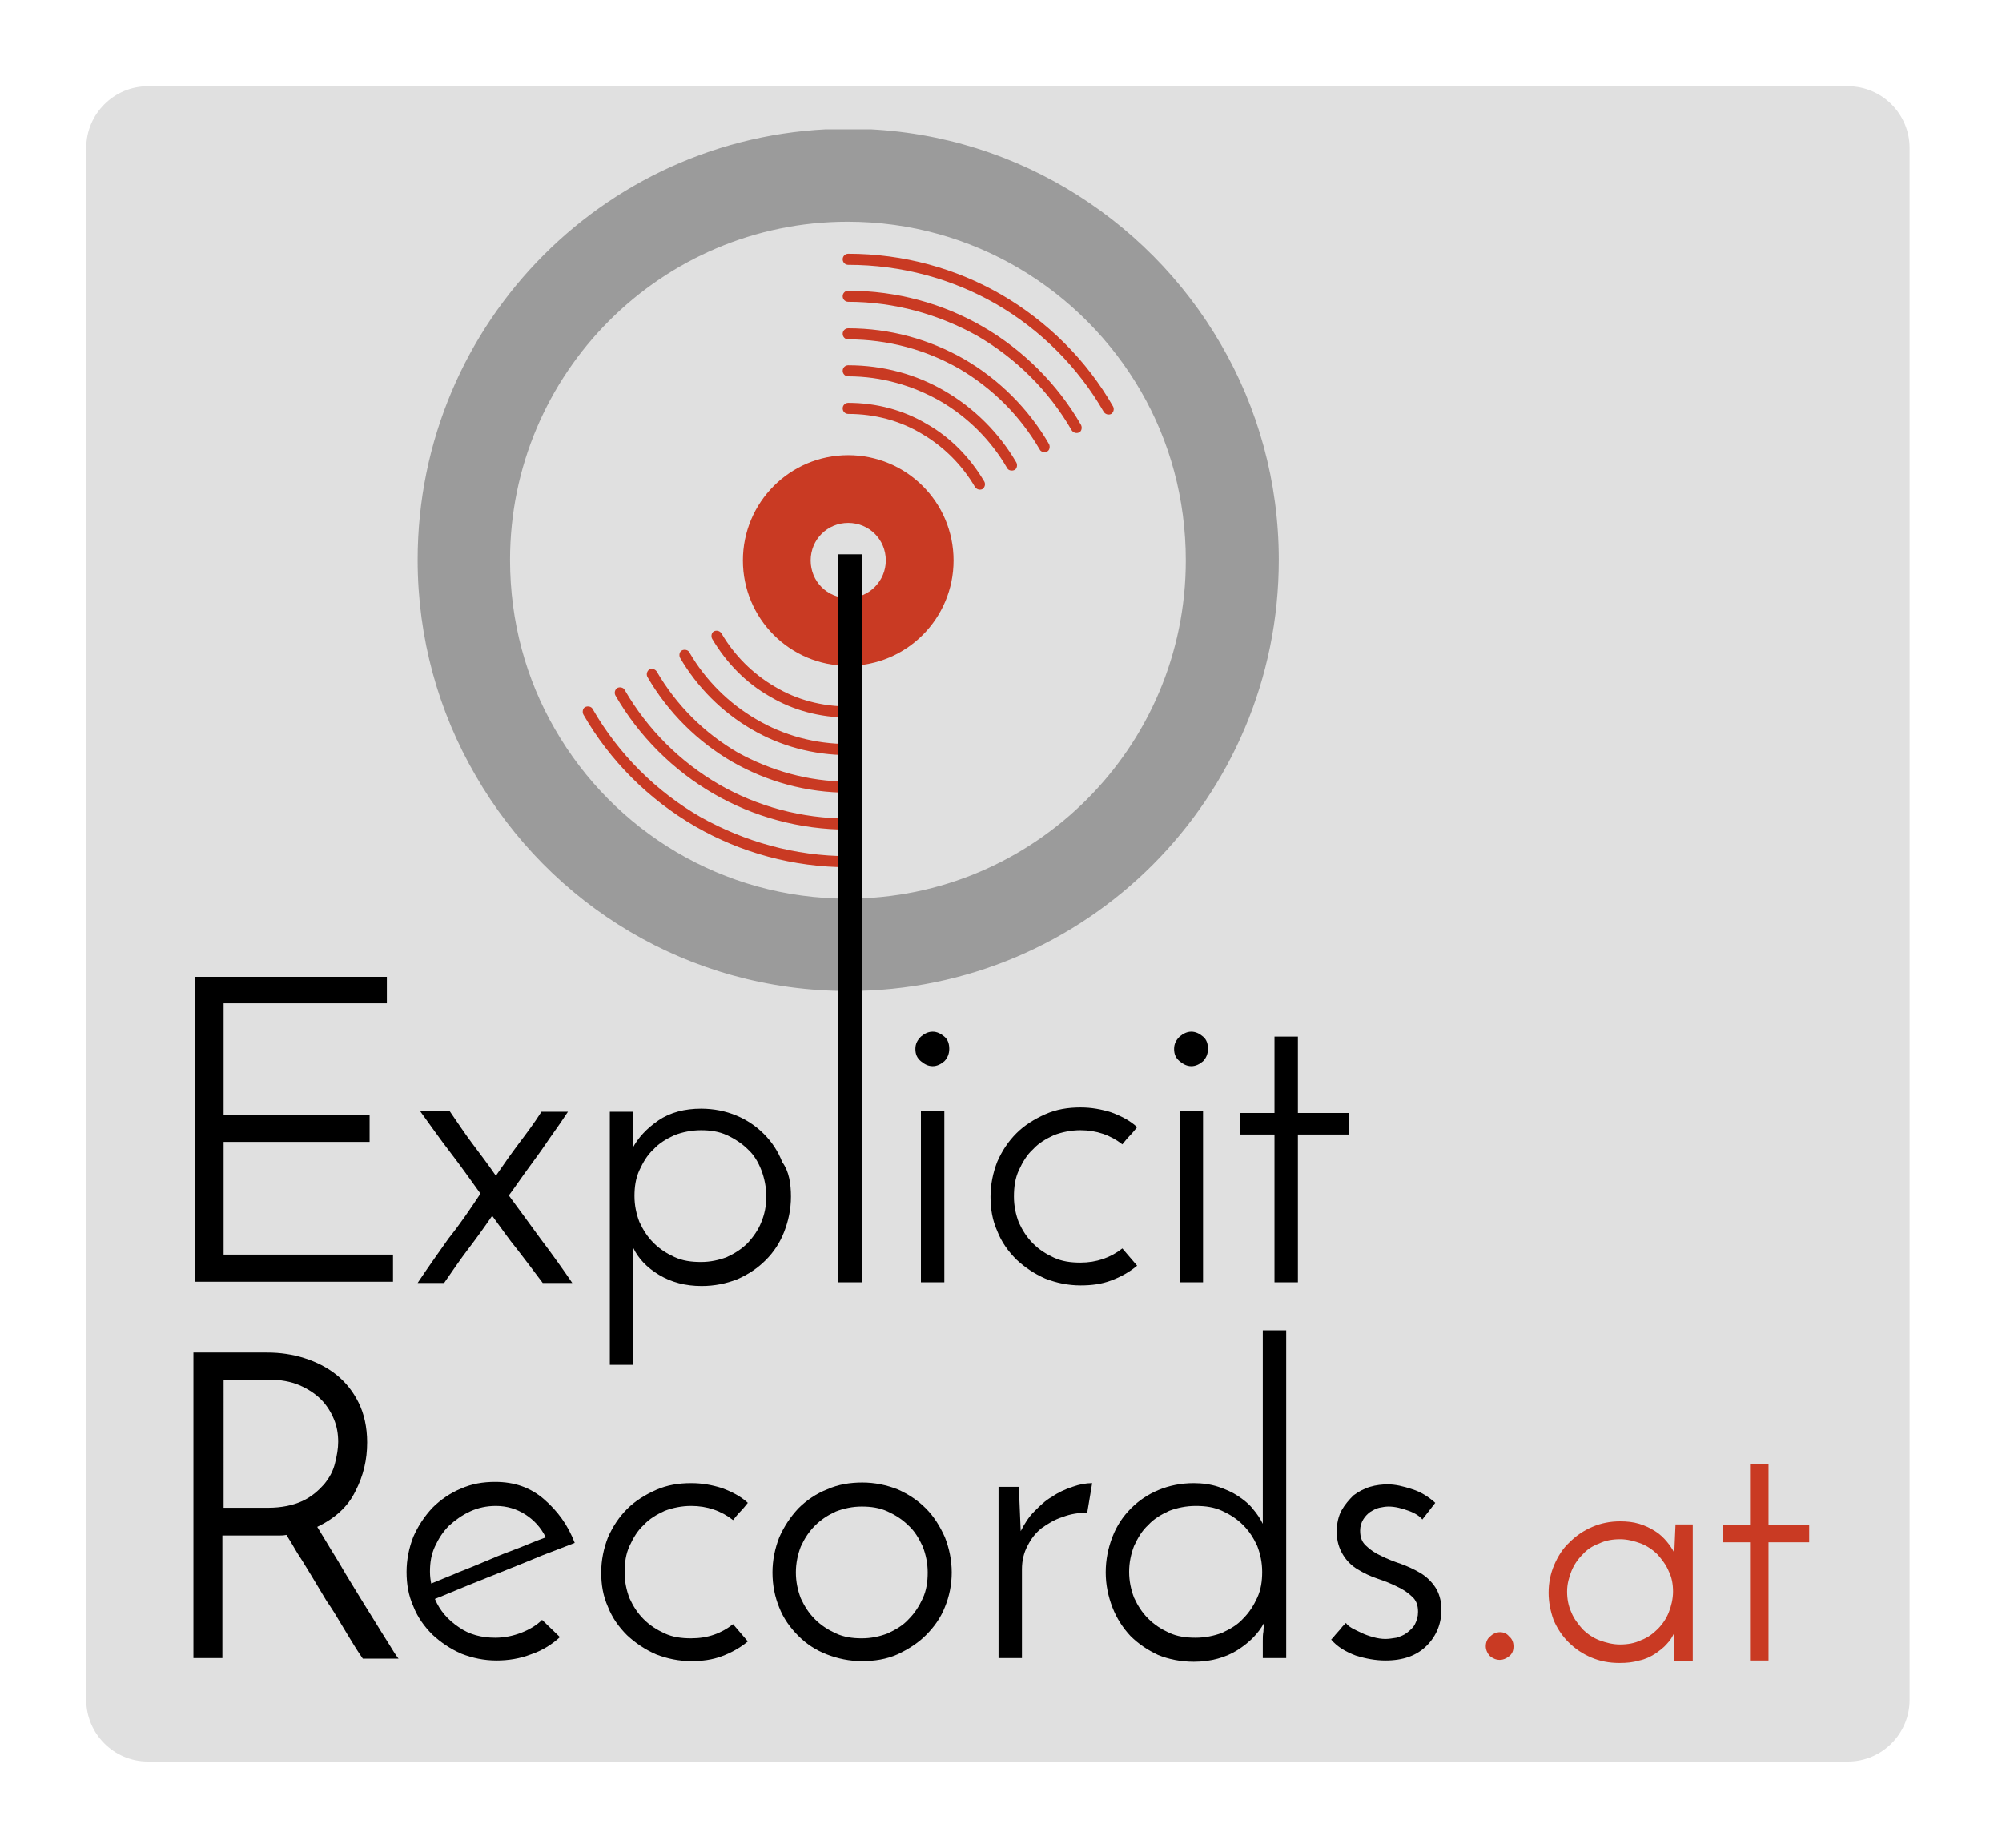
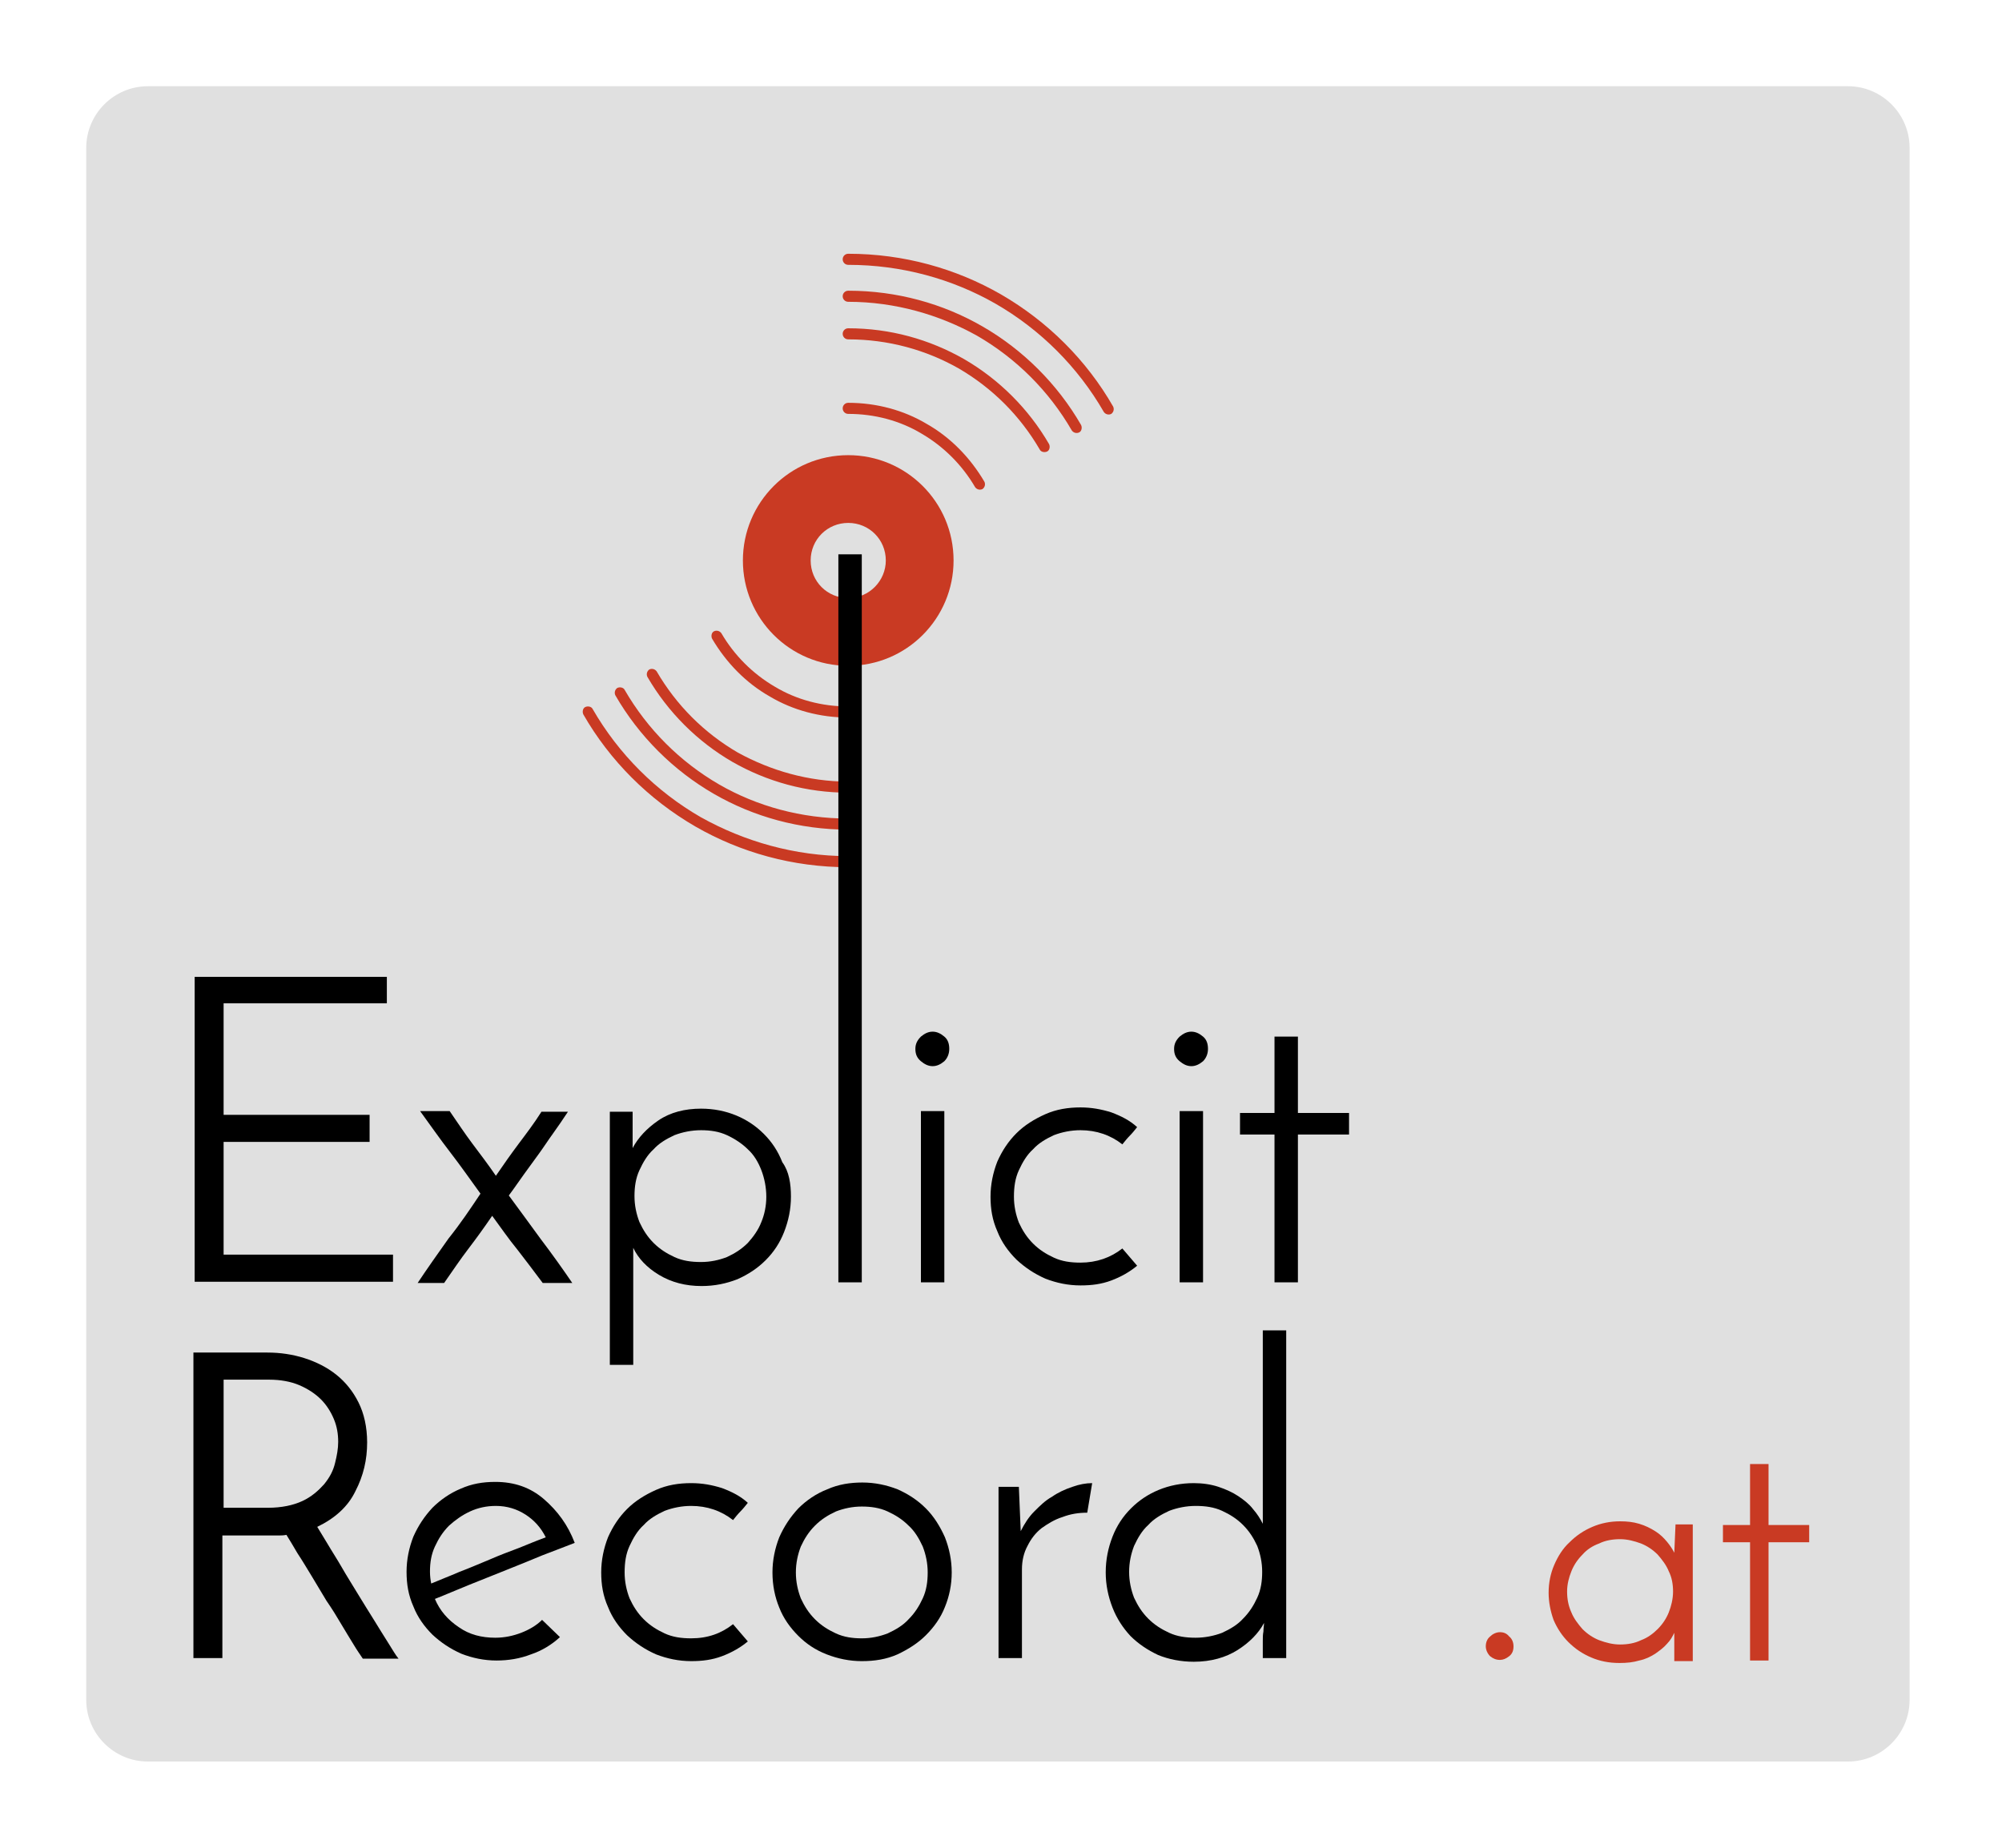
<svg xmlns="http://www.w3.org/2000/svg" xmlns:xlink="http://www.w3.org/1999/xlink" version="1.1" x="0px" y="0px" viewBox="0 0 325 300" style="enable-background:new 0 0 325 300;" xml:space="preserve">
  <style type="text/css">
	.st0{fill-rule:evenodd;clip-rule:evenodd;fill:#E0E0E0;}
	
		.st1{clip-path:url(#SVGID_00000138564252503628591360000005079215222624679858_);fill-rule:evenodd;clip-rule:evenodd;fill:#C93A23;}
	
		.st2{clip-path:url(#SVGID_00000138564252503628591360000005079215222624679858_);fill-rule:evenodd;clip-rule:evenodd;fill:#9B9B9B;}
	.st3{fill:#C93A23;}
</style>
  <g id="Layer_6">
    <g>
      <path class="st0" d="M310,276c0,5.5-4.5,10-10,10H24c-5.5,0-10-4.5-10-10V24c0-5.5,4.5-10,10-10h276c5.5,0,10,4.5,10,10V276z" />
    </g>
  </g>
  <g id="Layer_4">
    <g>
      <defs>
        <rect id="SVGID_1_" x="67.7" y="21" width="139.9" height="139.9" />
      </defs>
      <clipPath id="SVGID_00000119811194552268158990000015660475123714249875_">
        <use xlink:href="#SVGID_1_" style="overflow:visible;" />
      </clipPath>
      <path style="clip-path:url(#SVGID_00000119811194552268158990000015660475123714249875_);fill-rule:evenodd;clip-rule:evenodd;fill:#C93A23;" d="    M137.7,55.1c-0.5,0-0.9-0.4-0.9-0.9c0-0.5,0.4-0.9,0.9-0.9c6.8,0,13.2,1.8,18.8,5c5.7,3.3,10.5,8.1,13.8,13.8    c0.2,0.4,0.1,1-0.3,1.2c-0.4,0.2-1,0.1-1.2-0.3c-3.2-5.5-7.7-10-13.2-13.2C150.3,56.8,144.2,55.1,137.7,55.1L137.7,55.1z     M137.7,126.9c0.5,0,0.9,0.4,0.9,0.9c0,0.5-0.4,0.9-0.9,0.9c-6.8,0-13.2-1.8-18.8-5c-5.7-3.3-10.5-8.1-13.8-13.8    c-0.2-0.4-0.1-0.9,0.3-1.2c0.4-0.2,0.9-0.1,1.2,0.3c3.2,5.5,7.7,10,13.2,13.2C125.1,125.1,131.2,126.9,137.7,126.9L137.7,126.9z" />
      <path style="clip-path:url(#SVGID_00000119811194552268158990000015660475123714249875_);fill-rule:evenodd;clip-rule:evenodd;fill:#C93A23;" d="    M137.7,43c-0.5,0-0.9-0.4-0.9-0.9c0-0.5,0.4-0.9,0.9-0.9c9,0,17.5,2.4,24.8,6.6c7.6,4.4,13.9,10.7,18.2,18.2    c0.2,0.4,0.1,0.9-0.3,1.2c-0.4,0.2-0.9,0.1-1.2-0.3c-4.2-7.3-10.3-13.4-17.6-17.6C154.6,45.3,146.4,43,137.7,43L137.7,43z     M137.7,139c0.5,0,0.9,0.4,0.9,0.9c0,0.5-0.4,0.9-0.9,0.9c-9,0-17.5-2.4-24.8-6.6c-7.6-4.4-13.9-10.7-18.2-18.2    c-0.2-0.4-0.1-1,0.3-1.2c0.4-0.2,1-0.1,1.2,0.3c4.2,7.3,10.3,13.4,17.6,17.6C120.8,136.6,129,139,137.7,139L137.7,139z" />
      <path style="clip-path:url(#SVGID_00000119811194552268158990000015660475123714249875_);fill-rule:evenodd;clip-rule:evenodd;fill:#C93A23;" d="    M137.7,49c-0.5,0-0.9-0.4-0.9-0.9c0-0.5,0.4-0.9,0.9-0.9c7.9,0,15.4,2.1,21.8,5.8c6.6,3.8,12.2,9.4,16,16c0.2,0.4,0.1,1-0.3,1.2    c-0.4,0.2-0.9,0.1-1.2-0.3c-3.7-6.4-9-11.7-15.4-15.4C152.5,51.1,145.3,49,137.7,49z M137.7,132.9c0.5,0,0.9,0.4,0.9,0.9    c0,0.5-0.4,0.9-0.9,0.9c-7.9,0-15.4-2.1-21.8-5.8c-6.6-3.8-12.2-9.4-16-16c-0.2-0.4-0.1-0.9,0.3-1.2c0.4-0.2,1-0.1,1.2,0.3    c3.7,6.4,9,11.7,15.4,15.4C122.9,130.9,130.1,132.9,137.7,132.9L137.7,132.9z" />
-       <path style="clip-path:url(#SVGID_00000119811194552268158990000015660475123714249875_);fill-rule:evenodd;clip-rule:evenodd;fill:#C93A23;" d="    M137.7,61.1c-0.5,0-0.9-0.4-0.9-0.9c0-0.5,0.4-0.9,0.9-0.9c5.7,0,11.1,1.5,15.7,4.2c4.8,2.8,8.8,6.8,11.6,11.6    c0.2,0.4,0.1,1-0.3,1.2c-0.4,0.2-1,0.1-1.2-0.3c-2.6-4.5-6.4-8.3-10.9-10.9C148.2,62.6,143.1,61.1,137.7,61.1L137.7,61.1z     M137.7,120.8c0.5,0,0.9,0.4,0.9,0.9c0,0.5-0.4,0.9-0.9,0.9c-5.7,0-11.1-1.5-15.7-4.2c-4.8-2.8-8.8-6.8-11.6-11.6    c-0.2-0.4-0.1-1,0.3-1.2c0.4-0.2,1-0.1,1.2,0.3c2.6,4.5,6.4,8.3,10.9,10.9C127.2,119.4,132.3,120.8,137.7,120.8L137.7,120.8z" />
      <path style="clip-path:url(#SVGID_00000119811194552268158990000015660475123714249875_);fill-rule:evenodd;clip-rule:evenodd;fill:#C93A23;" d="    M137.7,67.2c-0.5,0-0.9-0.4-0.9-0.9c0-0.5,0.4-0.9,0.9-0.9c4.6,0,9,1.2,12.7,3.4c3.9,2.2,7.1,5.5,9.4,9.4c0.2,0.4,0.1,0.9-0.3,1.2    c-0.4,0.2-0.9,0.1-1.2-0.3c-2.1-3.6-5.1-6.6-8.7-8.7C146.1,68.3,142,67.2,137.7,67.2L137.7,67.2z M137.7,114.7    c0.5,0,0.9,0.4,0.9,0.9c0,0.5-0.4,0.9-0.9,0.9c-4.6,0-9-1.2-12.7-3.4c-3.9-2.2-7.1-5.5-9.4-9.4c-0.2-0.4-0.1-1,0.3-1.2    c0.4-0.2,0.9-0.1,1.2,0.3c2.1,3.6,5.1,6.6,8.7,8.7C129.3,113.6,133.4,114.7,137.7,114.7L137.7,114.7z" />
-       <path style="clip-path:url(#SVGID_00000119811194552268158990000015660475123714249875_);fill-rule:evenodd;clip-rule:evenodd;fill:#9B9B9B;" d="    M185.2,63.5c4.7,8.1,7.3,17.5,7.3,27.5c0,30.3-24.6,54.9-54.9,54.9c-20.3,0-38-11-47.5-27.5c-4.7-8.1-7.3-17.5-7.3-27.5    c0-30.3,24.6-54.9,54.8-54.9C158,36,175.7,47.1,185.2,63.5L185.2,63.5z M137.7,160.9c38.6,0,69.9-31.3,69.9-70    c0-12.7-3.4-24.7-9.4-35c-12.1-20.9-34.7-35-60.5-35c-38.6,0-69.9,31.3-69.9,70c0,12.7,3.4,24.7,9.4,35    C89.3,146.9,111.8,160.9,137.7,160.9z" />
      <path style="clip-path:url(#SVGID_00000119811194552268158990000015660475123714249875_);fill-rule:evenodd;clip-rule:evenodd;fill:#C93A23;" d="    M137.7,108.1c9.5,0,17.1-7.7,17.1-17.1c0-9.5-7.7-17.1-17.1-17.1c-9.5,0-17.1,7.7-17.1,17.1C120.6,100.4,128.2,108.1,137.7,108.1z     M137.7,97.1c-3.4,0-6.1-2.7-6.1-6.1c0-3.4,2.7-6.1,6.1-6.1c3.4,0,6.1,2.7,6.1,6.1C143.8,94.3,141.1,97.1,137.7,97.1z" />
    </g>
  </g>
  <g id="Josefine_Sans">
    <path d="M31.6,208.2v-49.6h31.2v4.3H36.3V181h23.7v4.4H36.3v18.3h27.5v4.4H31.6z" />
    <path d="M78,193.8c-1.6-2.2-3.2-4.5-4.9-6.7c-1.7-2.2-3.3-4.5-4.9-6.7H73c1.3,1.9,2.5,3.7,3.7,5.3c1.2,1.6,2.5,3.3,3.8,5.2   c1.3-1.9,2.5-3.6,3.7-5.2c1.2-1.6,2.5-3.3,3.7-5.2h4.3c-0.8,1.2-1.6,2.4-2.4,3.5c-0.8,1.1-1.5,2.2-2.3,3.3   c-0.8,1.1-1.6,2.2-2.4,3.3c-0.8,1.1-1.6,2.3-2.5,3.5c1.6,2.2,3.4,4.6,5.2,7.1c1.9,2.5,3.6,4.9,5.1,7.1h-4.8   c-1.4-1.9-2.8-3.7-4.1-5.4c-1.4-1.7-2.7-3.6-4.1-5.5c-1.3,1.9-2.6,3.7-3.9,5.4s-2.5,3.5-3.9,5.5h-4.3c1.6-2.4,3.3-4.8,5-7.2   C74.8,198.6,76.4,196.2,78,193.8z" />
    <path d="M128.4,194.3c0,2-0.4,3.9-1.1,5.7c-0.7,1.8-1.7,3.3-3,4.6c-1.3,1.3-2.8,2.3-4.6,3.1c-1.8,0.7-3.7,1.1-5.8,1.1   c-2.6,0-4.9-0.6-6.9-1.8c-2-1.2-3.4-2.7-4.2-4.4c0,0.5,0,0.9,0,1.4c0,0.4,0,0.9,0,1.4v16.2h-3.8v-41.1h3.7c0,0.1,0,0.4,0,0.9   c0,0.5,0,1,0,1.6c0,0.6,0,1.2,0,1.8c0,0.6,0,1.1,0,1.6c0.9-1.7,2.3-3.2,4.2-4.5c1.9-1.3,4.3-1.9,6.9-1.9c2.1,0,4,0.4,5.7,1.1   c1.7,0.7,3.2,1.7,4.5,3c1.3,1.3,2.3,2.8,3,4.6C128.1,190.2,128.4,192.2,128.4,194.3z M124.4,194.3c0-1.5-0.3-3-0.8-4.3   c-0.5-1.3-1.2-2.5-2.2-3.4c-0.9-0.9-2.1-1.7-3.4-2.3c-1.3-0.6-2.7-0.8-4.2-0.8c-1.5,0-3,0.3-4.3,0.8c-1.3,0.6-2.5,1.3-3.4,2.3   c-1,0.9-1.7,2.1-2.3,3.4c-0.6,1.3-0.8,2.7-0.8,4.2c0,1.5,0.3,2.9,0.8,4.2c0.6,1.3,1.3,2.4,2.3,3.4c1,1,2.1,1.7,3.4,2.3   c1.3,0.6,2.7,0.8,4.3,0.8c1.5,0,2.9-0.3,4.2-0.8c1.3-0.6,2.4-1.3,3.4-2.3c0.9-1,1.7-2.1,2.2-3.4   C124.1,197.2,124.4,195.8,124.4,194.3z" />
    <path d="M139.9,208.2h-3.8V90h3.8V208.2z" />
    <path d="M148.6,170.3c0-0.8,0.3-1.4,0.9-2c0.6-0.5,1.2-0.8,1.9-0.8s1.3,0.3,1.9,0.8c0.6,0.5,0.8,1.2,0.8,2c0,0.8-0.3,1.5-0.8,2   c-0.6,0.5-1.2,0.8-1.9,0.8s-1.3-0.3-1.9-0.8C148.9,171.8,148.6,171.2,148.6,170.3z M153.3,208.2h-3.8v-27.8h3.8V208.2z" />
    <path d="M182.2,202.7l2.4,2.8c-1.2,1-2.6,1.8-4.2,2.4c-1.6,0.6-3.2,0.8-5,0.8c-2,0-3.9-0.4-5.7-1.1c-1.8-0.8-3.3-1.8-4.7-3.1   c-1.3-1.3-2.4-2.8-3.1-4.6c-0.8-1.8-1.1-3.6-1.1-5.6c0-2,0.4-3.9,1.1-5.7c0.8-1.8,1.8-3.3,3.1-4.6s2.9-2.3,4.7-3.1   c1.8-0.8,3.7-1.1,5.7-1.1c1.8,0,3.4,0.3,5,0.8c1.6,0.6,3,1.3,4.2,2.4c-0.4,0.5-0.8,1-1.2,1.4c-0.4,0.4-0.8,0.9-1.2,1.4   c-1.9-1.5-4.2-2.3-6.8-2.3c-1.5,0-3,0.3-4.3,0.8c-1.3,0.6-2.5,1.3-3.4,2.3c-1,0.9-1.7,2.1-2.3,3.4c-0.6,1.3-0.8,2.7-0.8,4.3   c0,1.5,0.3,2.9,0.8,4.2c0.6,1.3,1.3,2.4,2.3,3.4c1,1,2.1,1.7,3.4,2.3c1.3,0.6,2.7,0.8,4.3,0.8C178,205,180.3,204.2,182.2,202.7z" />
    <path d="M190.6,170.3c0-0.8,0.3-1.4,0.9-2c0.6-0.5,1.2-0.8,1.9-0.8c0.7,0,1.3,0.3,1.9,0.8c0.6,0.5,0.8,1.2,0.8,2   c0,0.8-0.3,1.5-0.8,2c-0.6,0.5-1.2,0.8-1.9,0.8c-0.7,0-1.3-0.3-1.9-0.8C190.9,171.8,190.6,171.2,190.6,170.3z M195.3,208.2h-3.8   v-27.8h3.8V208.2z" />
    <path d="M206.9,168.3h3.8v12.4h8.3v3.5h-8.3v24h-3.8v-24h-5.6v-3.5h5.6V168.3z" />
    <g>
      <path d="M31.4,269.2v-49.6h12c2.1,0,4.1,0.3,6,0.9c1.9,0.6,3.7,1.5,5.2,2.7c1.5,1.2,2.7,2.7,3.6,4.5c0.9,1.8,1.4,4,1.4,6.5    c0,2.8-0.6,5.4-1.9,7.9c-1.2,2.5-3.3,4.4-6.2,5.8c0.4,0.7,1,1.6,1.7,2.8c0.7,1.2,1.5,2.4,2.3,3.8c0.8,1.4,1.7,2.8,2.6,4.3    c0.9,1.5,1.8,2.9,2.6,4.2s1.6,2.6,2.3,3.7c0.7,1.1,1.2,2,1.7,2.6h-5.8c-0.4-0.6-0.9-1.3-1.5-2.3c-0.6-1-1.3-2.1-2-3.3    c-0.7-1.2-1.5-2.5-2.4-3.8c-0.8-1.3-1.6-2.7-2.4-4c-0.8-1.3-1.5-2.5-2.3-3.7c-0.7-1.2-1.3-2.2-1.8-3c-0.5,0.1-0.9,0.1-1.5,0.1    c-0.5,0-1,0-1.5,0h-7.4v19.9H31.4z M36.1,244.8h7.4c2.2,0,4.1-0.4,5.6-1.1c1.5-0.7,2.6-1.7,3.5-2.7c0.9-1.1,1.5-2.2,1.8-3.5    c0.3-1.2,0.5-2.3,0.5-3.4c0-1.3-0.2-2.5-0.7-3.7c-0.5-1.2-1.2-2.3-2.1-3.2c-0.9-0.9-2.1-1.7-3.5-2.3c-1.4-0.6-3.1-0.9-4.9-0.9    h-7.4V244.8z" />
      <path d="M90.9,265.8c-1.3,1.2-2.9,2.2-4.7,2.8c-1.8,0.7-3.7,1-5.6,1c-2,0-3.9-0.4-5.7-1.1c-1.8-0.8-3.3-1.8-4.7-3.1    c-1.3-1.3-2.4-2.8-3.1-4.6c-0.8-1.8-1.1-3.6-1.1-5.6c0-2,0.4-3.9,1.1-5.7c0.8-1.8,1.8-3.3,3.1-4.7c1.3-1.3,2.9-2.4,4.6-3.1    c1.8-0.8,3.6-1.1,5.6-1.1c3.1,0,5.7,0.9,7.9,2.8c2.2,1.9,3.9,4.2,5,7.1c-1.6,0.6-3.3,1.3-5.2,2c-1.9,0.8-3.9,1.6-5.9,2.4    c-2,0.8-4,1.6-6,2.4c-2,0.8-3.8,1.6-5.6,2.3c0.8,1.9,2.1,3.4,3.9,4.6c1.7,1.2,3.7,1.7,5.9,1.7c1.5,0,2.9-0.3,4.2-0.8    s2.5-1.2,3.4-2.1L90.9,265.8z M88.6,249.6c-0.8-1.6-1.9-2.8-3.3-3.7c-1.4-0.9-3-1.4-4.8-1.4c-1.5,0-2.9,0.3-4.2,0.9    c-1.3,0.6-2.4,1.4-3.4,2.3c-1,1-1.7,2.1-2.3,3.4c-0.6,1.3-0.8,2.6-0.8,4.1c0,0.7,0.1,1.4,0.2,1.9c1.4-0.6,3-1.2,4.6-1.9    c1.6-0.6,3.2-1.3,4.9-2c1.6-0.7,3.2-1.3,4.8-1.9C85.8,250.7,87.2,250.1,88.6,249.6z" />
      <path d="M119,263.7l2.4,2.8c-1.2,1-2.6,1.8-4.2,2.4c-1.6,0.6-3.2,0.8-5,0.8c-2,0-3.9-0.4-5.7-1.1c-1.8-0.8-3.3-1.8-4.7-3.1    c-1.3-1.3-2.4-2.8-3.1-4.6c-0.8-1.8-1.1-3.6-1.1-5.6c0-2,0.4-3.9,1.1-5.7c0.8-1.8,1.8-3.3,3.1-4.6s2.9-2.3,4.7-3.1    c1.8-0.8,3.7-1.1,5.7-1.1c1.8,0,3.4,0.3,5,0.8c1.6,0.6,3,1.3,4.2,2.4c-0.4,0.5-0.8,1-1.2,1.4c-0.4,0.4-0.8,0.9-1.2,1.4    c-1.9-1.5-4.2-2.3-6.8-2.3c-1.5,0-3,0.3-4.3,0.8c-1.3,0.6-2.5,1.3-3.4,2.3c-1,0.9-1.7,2.1-2.3,3.4c-0.6,1.3-0.8,2.7-0.8,4.3    c0,1.5,0.3,2.9,0.8,4.2c0.6,1.3,1.3,2.4,2.3,3.4c1,1,2.1,1.7,3.4,2.3c1.3,0.6,2.7,0.8,4.3,0.8C114.9,266,117.1,265.2,119,263.7z" />
      <path d="M125.4,255.3c0-2,0.4-3.9,1.1-5.7c0.8-1.8,1.8-3.3,3.1-4.7c1.3-1.3,2.9-2.4,4.7-3.1c1.8-0.8,3.7-1.1,5.7-1.1    c2,0,3.9,0.4,5.7,1.1c1.8,0.8,3.3,1.8,4.6,3.1c1.3,1.3,2.3,2.9,3.1,4.7c0.7,1.8,1.1,3.7,1.1,5.7c0,2-0.4,3.9-1.1,5.6    c-0.7,1.8-1.8,3.3-3.1,4.6c-1.3,1.3-2.9,2.3-4.6,3.1c-1.8,0.8-3.7,1.1-5.8,1.1c-2,0-3.9-0.4-5.7-1.1c-1.8-0.7-3.3-1.7-4.6-3    c-1.3-1.3-2.4-2.8-3.1-4.6C125.8,259.3,125.4,257.4,125.4,255.3z M129.2,255.3c0,1.5,0.3,2.9,0.8,4.2c0.6,1.3,1.3,2.4,2.3,3.4    c1,1,2.1,1.7,3.4,2.3c1.3,0.6,2.7,0.8,4.2,0.8c1.5,0,2.9-0.3,4.2-0.8c1.3-0.6,2.5-1.3,3.4-2.3c1-1,1.7-2.1,2.3-3.4    c0.6-1.3,0.8-2.7,0.8-4.2c0-1.5-0.3-2.9-0.8-4.2c-0.6-1.3-1.3-2.5-2.3-3.4c-1-1-2.1-1.7-3.4-2.3c-1.3-0.6-2.7-0.8-4.2-0.8    c-1.5,0-2.9,0.3-4.2,0.8c-1.3,0.6-2.4,1.3-3.4,2.3c-1,1-1.7,2.1-2.3,3.4C129.5,252.4,129.2,253.8,129.2,255.3z" />
      <path d="M176.5,245.6c-1.4,0-2.7,0.2-4,0.7c-1.3,0.4-2.4,1.1-3.4,1.8c-1,0.8-1.7,1.7-2.3,2.9c-0.6,1.1-0.9,2.4-0.9,3.8v14.4h-3.8    v-27.8h3.3l0.3,7.2c0.6-1.2,1.3-2.3,2.2-3.2c0.9-0.9,1.8-1.8,2.9-2.4c1-0.7,2.1-1.2,3.3-1.6c1.1-0.4,2.2-0.6,3.2-0.6L176.5,245.6z    " />
      <path d="M179.5,255.3c0-2.1,0.4-4,1.1-5.8c0.7-1.8,1.7-3.3,3-4.6c1.3-1.3,2.8-2.3,4.5-3c1.7-0.7,3.6-1.1,5.7-1.1    c1.4,0,2.8,0.2,4,0.6c1.2,0.4,2.3,0.9,3.2,1.5c0.9,0.6,1.8,1.3,2.4,2.1c0.7,0.8,1.2,1.6,1.6,2.4V216h3.8v53.2H205v-2.8    c0-0.5,0-1,0.1-1.5c0-0.5,0.1-1,0.1-1.4c-0.9,1.7-2.4,3.2-4.3,4.4c-1.9,1.2-4.3,1.9-7.1,1.9c-2.1,0-4.1-0.4-5.8-1.1    c-1.7-0.8-3.2-1.8-4.5-3.1c-1.2-1.3-2.2-2.8-2.9-4.6C179.9,259.2,179.5,257.3,179.5,255.3z M183.3,255.2c0,1.5,0.3,2.9,0.8,4.2    c0.6,1.3,1.3,2.4,2.3,3.4c1,1,2.1,1.7,3.4,2.3c1.3,0.6,2.7,0.8,4.3,0.8c1.5,0,3-0.3,4.3-0.8c1.3-0.6,2.5-1.3,3.4-2.3    c1-1,1.7-2.1,2.3-3.4c0.6-1.3,0.8-2.7,0.8-4.2c0-1.5-0.3-2.9-0.8-4.2c-0.6-1.3-1.3-2.4-2.3-3.4c-1-1-2.1-1.7-3.4-2.3    c-1.3-0.6-2.7-0.8-4.3-0.8c-1.5,0-3,0.3-4.3,0.8c-1.3,0.6-2.5,1.3-3.4,2.3c-1,0.9-1.7,2.1-2.3,3.4    C183.6,252.3,183.3,253.7,183.3,255.2z" />
-       <path d="M233,244l-2.1,2.7c-0.4-0.5-1.1-1-2.2-1.4c-1.1-0.4-2.2-0.7-3.3-0.7c-0.5,0-1,0.1-1.5,0.2c-0.5,0.1-1,0.4-1.5,0.7    c-0.4,0.3-0.8,0.7-1.1,1.2c-0.3,0.5-0.5,1.1-0.5,1.8c0,1.1,0.3,1.9,1,2.5c0.6,0.6,1.5,1.2,2.4,1.6c1,0.5,2,0.9,3.2,1.3    c1.1,0.4,2.2,0.9,3.2,1.5c1,0.6,1.8,1.4,2.4,2.3c0.6,0.9,1,2.2,1,3.6c0,2.3-0.8,4.3-2.4,5.9c-1.6,1.6-3.8,2.4-6.7,2.4    c-1.6,0-3.2-0.3-4.8-0.8c-1.6-0.6-3-1.4-4-2.6c0.2-0.2,0.4-0.4,0.7-0.8c0.3-0.3,0.5-0.6,0.8-0.9c0.2-0.3,0.4-0.5,0.6-0.7    c0.2-0.2,0.3-0.3,0.3-0.3c0.1,0.2,0.4,0.5,0.9,0.8c0.5,0.3,1,0.5,1.6,0.8c0.6,0.3,1.2,0.5,1.9,0.7c0.7,0.2,1.4,0.3,2,0.3    c0.6,0,1.1-0.1,1.8-0.2c0.6-0.2,1.2-0.4,1.7-0.8c0.5-0.4,1-0.8,1.3-1.4c0.3-0.6,0.5-1.2,0.5-2c0-1.1-0.3-1.9-1-2.5    c-0.6-0.6-1.5-1.2-2.4-1.6c-1-0.5-2-0.9-3.2-1.3c-1.2-0.4-2.2-0.9-3.2-1.5c-1-0.6-1.8-1.4-2.4-2.4c-0.6-1-1-2.2-1-3.7    c0-1.4,0.3-2.6,0.8-3.5c0.5-0.9,1.2-1.7,1.9-2.4c0.8-0.6,1.7-1.1,2.7-1.4c1-0.3,2-0.4,2.9-0.4c1.2,0,2.5,0.3,4,0.8    C230.6,242.2,231.9,243,233,244z" />
    </g>
    <g>
      <path class="st3" d="M241.2,267.3c0-0.6,0.2-1.2,0.7-1.6c0.4-0.4,1-0.7,1.6-0.7c0.6,0,1.1,0.2,1.5,0.7c0.5,0.4,0.7,1,0.7,1.6    c0,0.7-0.2,1.2-0.7,1.6c-0.5,0.4-1,0.6-1.5,0.6c-0.6,0-1.1-0.2-1.6-0.6C241.5,268.5,241.2,267.9,241.2,267.3z" />
      <path class="st3" d="M251.4,258.6c0-1.6,0.3-3.1,0.9-4.5c0.6-1.4,1.4-2.7,2.5-3.7c1.1-1.1,2.3-1.9,3.7-2.5    c1.4-0.6,2.9-0.9,4.5-0.9c1.1,0,2.1,0.1,3.1,0.4c1,0.3,1.8,0.7,2.6,1.2c0.8,0.5,1.4,1.1,1.9,1.7c0.5,0.6,0.9,1.2,1.2,1.8l0.2-4.6    h2.8v22.2h-3v-2.3c0-0.4,0-0.8,0-1.2c0-0.4,0-0.7,0-1.1c-0.3,0.6-0.6,1.2-1.2,1.8c-0.5,0.6-1.2,1.1-1.9,1.6    c-0.8,0.5-1.6,0.9-2.6,1.1c-1,0.3-2,0.4-3.2,0.4c-1.7,0-3.2-0.3-4.6-0.9c-1.4-0.6-2.6-1.4-3.7-2.5c-1-1-1.8-2.2-2.4-3.6    C251.7,261.6,251.4,260.1,251.4,258.6z M254.4,258.4c0,1.2,0.2,2.3,0.7,3.4c0.4,1,1.1,1.9,1.8,2.7c0.8,0.8,1.7,1.4,2.7,1.8    c1.1,0.4,2.2,0.7,3.4,0.7c1.2,0,2.4-0.2,3.4-0.7c1.1-0.4,2-1.1,2.7-1.8c0.8-0.8,1.4-1.7,1.8-2.7c0.4-1,0.7-2.2,0.7-3.4    c0-1.2-0.2-2.3-0.7-3.3c-0.4-1-1.1-1.9-1.8-2.7c-0.8-0.8-1.7-1.4-2.7-1.8c-1.1-0.4-2.2-0.7-3.4-0.7c-1.2,0-2.4,0.2-3.4,0.7    c-1.1,0.4-2,1-2.7,1.8c-0.8,0.8-1.4,1.7-1.8,2.7C254.7,256.1,254.4,257.2,254.4,258.4z" />
      <path class="st3" d="M284.1,237.7h3v9.9h6.6v2.8h-6.6v19.2h-3v-19.2h-4.4v-2.8h4.4V237.7z" />
    </g>
  </g>
</svg>